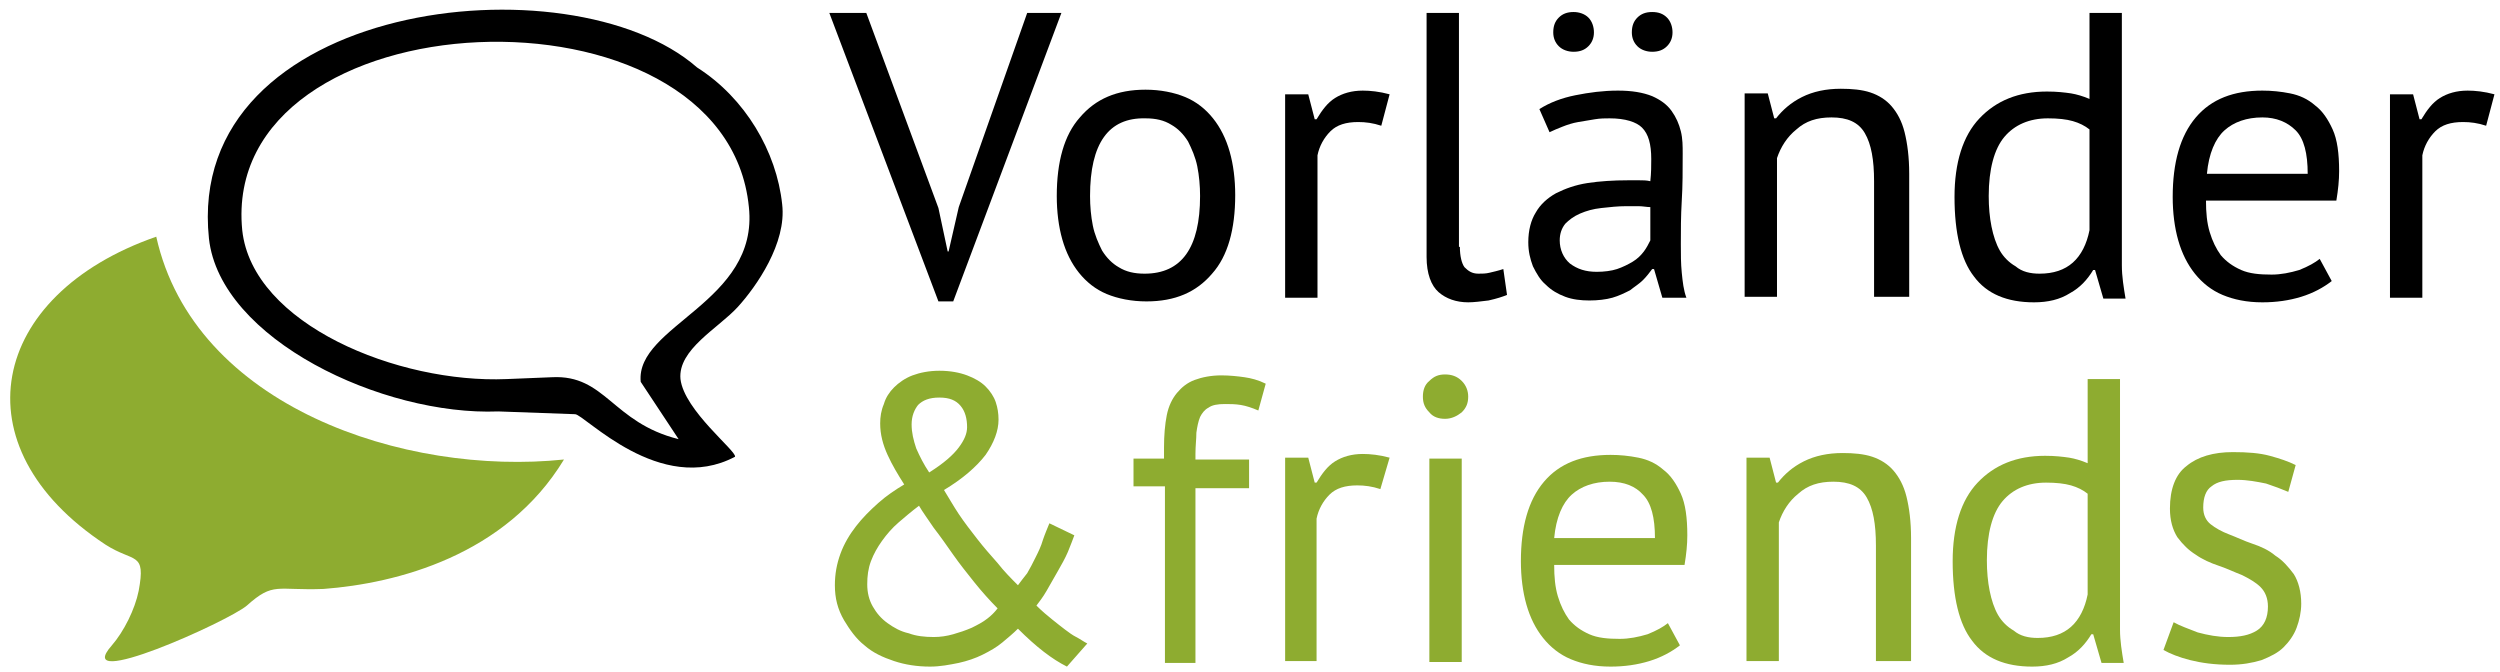
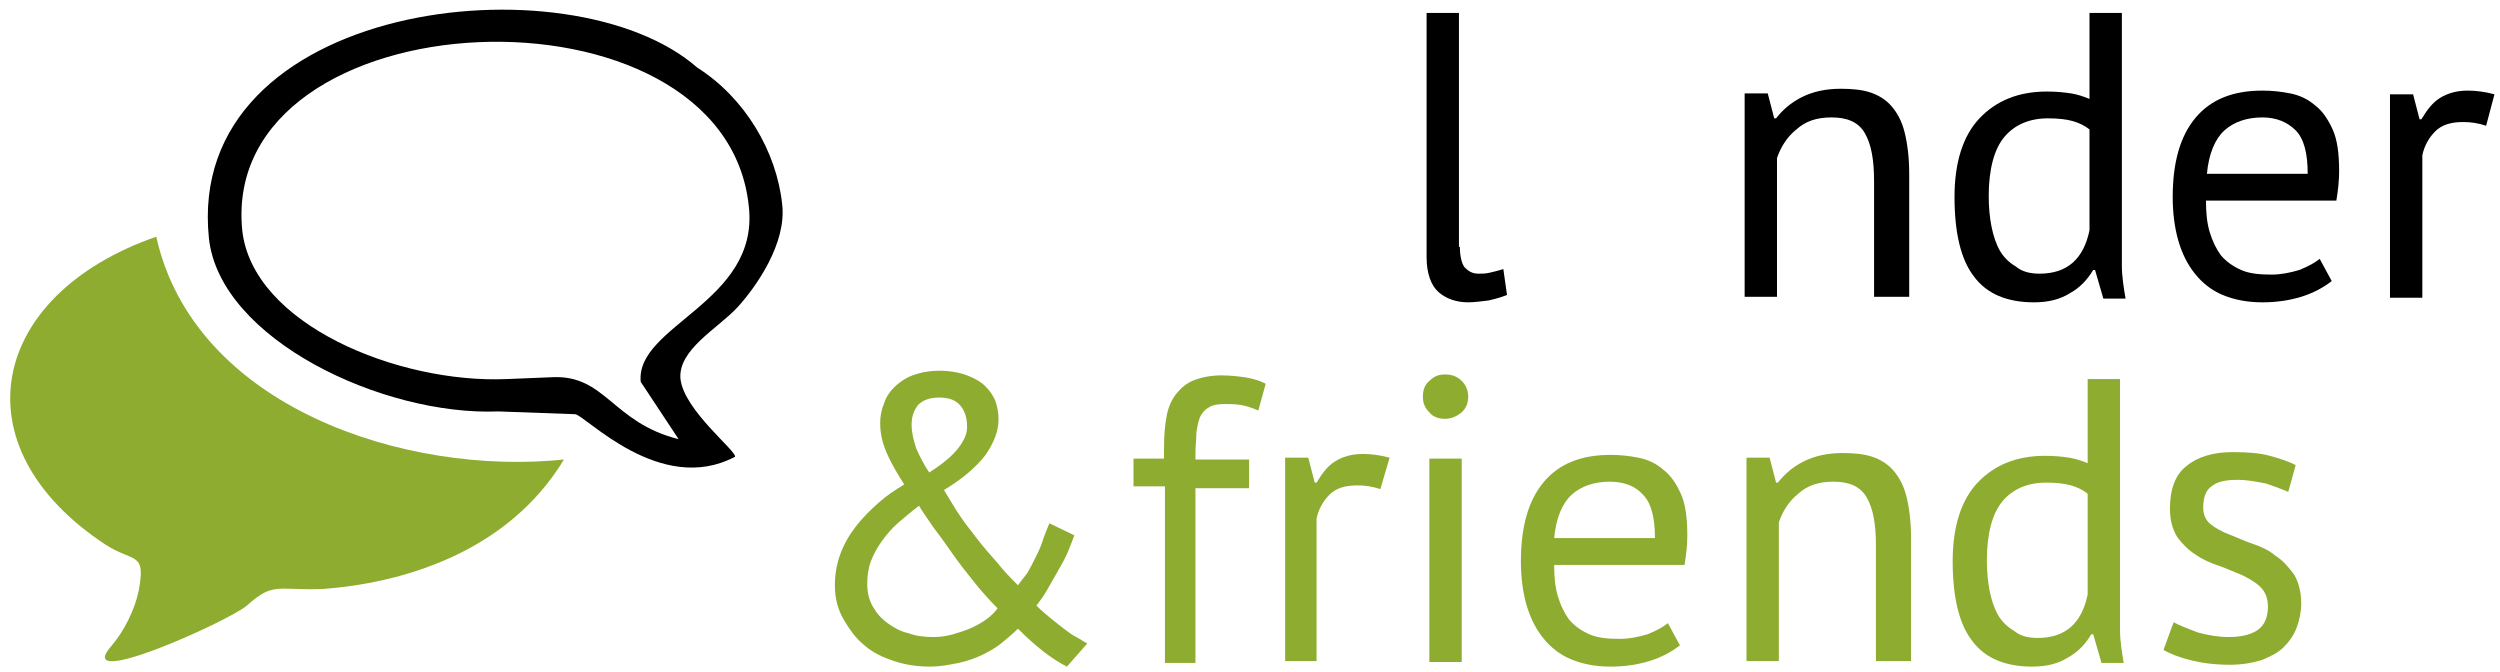
<svg xmlns="http://www.w3.org/2000/svg" id="Ebene_1" version="1.1" viewBox="0 0 270.4 72.7" x="0px" y="0px">
  <style type="text/css"> .st0{fill:#8EAC30;} .st1{fill-rule:evenodd;clip-rule:evenodd;fill:#8EAC30;} .st2{fill-rule:evenodd;clip-rule:evenodd;} </style>
  <g>
-     <polygon points="101.5,22.5 102.5,27.2 102.6,27.2 103.7,22.4 111.1,1.4 114.8,1.4 103.1,32.6 101.5,32.6 89.7,1.4 93.7,1.4 101.5,22.5" />
-     <path d="M114.3,21.2c0-3.7,0.8-6.6,2.5-8.5c1.7-2,4-3,7.1-3c1.6,0,3.1,0.3,4.3,0.8c1.2,0.5,2.2,1.3,3,2.3c0.8,1,1.4,2.2,1.8,3.6 c0.4,1.4,0.6,3,0.6,4.7c0,3.7-0.8,6.6-2.5,8.5c-1.7,2-4,3-7.1,3c-1.6,0-3.1-0.3-4.3-0.8c-1.2-0.5-2.2-1.3-3-2.3 c-0.8-1-1.4-2.2-1.8-3.6C114.5,24.5,114.3,22.9,114.3,21.2L114.3,21.2z M117.9,21.2c0,1.1,0.1,2.2,0.3,3.2c0.2,1,0.6,1.9,1,2.7 c0.5,0.8,1.1,1.4,1.8,1.8c0.8,0.5,1.7,0.7,2.8,0.7c4,0,6-2.8,6-8.4c0-1.1-0.1-2.2-0.3-3.2c-0.2-1-0.6-1.9-1-2.7 c-0.5-0.8-1.1-1.4-1.8-1.8c-0.8-0.5-1.7-0.7-2.8-0.7C119.9,12.7,117.9,15.5,117.9,21.2L117.9,21.2z" />
-     <path d="M149.4,13.6c-0.9-0.3-1.7-0.4-2.5-0.4c-1.3,0-2.3,0.3-3,1c-0.7,0.7-1.2,1.6-1.4,2.6v15.4h-3.5v-22h2.5l0.7,2.7h0.2 c0.6-1,1.2-1.8,2-2.3c0.8-0.5,1.8-0.8,3-0.8c0.8,0,1.8,0.1,2.9,0.4L149.4,13.6L149.4,13.6z" />
    <path d="M157.9,26.7c0,1,0.2,1.8,0.5,2.2c0.4,0.4,0.8,0.7,1.5,0.7c0.4,0,0.8,0,1.2-0.1c0.4-0.1,0.9-0.2,1.5-0.4l0.4,2.8 c-0.5,0.2-1.1,0.4-2,0.6c-0.8,0.1-1.6,0.2-2.2,0.2c-1.3,0-2.4-0.4-3.2-1.1c-0.8-0.7-1.3-2-1.3-3.8V1.4h3.5V26.7L157.9,26.7z" />
-     <path d="M166.5,11.8c1.1-0.7,2.4-1.2,3.9-1.5c1.5-0.3,3-0.5,4.6-0.5c1.5,0,2.7,0.2,3.7,0.6c0.9,0.4,1.6,0.9,2.1,1.6 c0.5,0.7,0.8,1.4,1,2.2c0.2,0.8,0.2,1.6,0.2,2.4c0,1.8,0,3.5-0.1,5.1c-0.1,1.7-0.1,3.2-0.1,4.7c0,1.1,0,2.1,0.1,3.1 c0.1,1,0.2,1.9,0.5,2.7h-2.6l-0.9-3.1h-0.2c-0.3,0.4-0.6,0.8-1,1.2c-0.4,0.4-0.9,0.7-1.4,1.1c-0.6,0.3-1.2,0.6-1.9,0.8 c-0.7,0.2-1.6,0.3-2.5,0.3c-0.9,0-1.8-0.1-2.6-0.4c-0.8-0.3-1.5-0.7-2.1-1.3c-0.6-0.5-1-1.2-1.4-2c-0.3-0.8-0.5-1.6-0.5-2.6 c0-1.3,0.3-2.4,0.8-3.2c0.5-0.9,1.3-1.6,2.2-2.1c1-0.5,2.1-0.9,3.4-1.1c1.3-0.2,2.8-0.3,4.4-0.3c0.4,0,0.8,0,1.2,0 c0.4,0,0.8,0,1.2,0.1c0.1-0.9,0.1-1.7,0.1-2.4c0-1.6-0.3-2.7-1-3.4c-0.6-0.6-1.8-1-3.5-1c-0.5,0-1,0-1.6,0.1 c-0.6,0.1-1.2,0.2-1.8,0.3c-0.6,0.1-1.2,0.3-1.7,0.5c-0.5,0.2-1,0.4-1.4,0.6L166.5,11.8L166.5,11.8z M172.7,29.4 c0.8,0,1.6-0.1,2.2-0.3c0.6-0.2,1.2-0.5,1.7-0.8c0.5-0.3,0.9-0.7,1.2-1.1c0.3-0.4,0.5-0.8,0.7-1.2v-3.6c-0.4,0-0.8-0.1-1.3-0.1 c-0.4,0-0.8,0-1.3,0c-0.9,0-1.8,0.1-2.7,0.2c-0.9,0.1-1.6,0.3-2.3,0.6c-0.7,0.3-1.2,0.7-1.6,1.1c-0.4,0.5-0.6,1.1-0.6,1.8 c0,1,0.4,1.9,1.1,2.5C170.6,29.1,171.5,29.4,172.7,29.4L172.7,29.4z M168,3.5c0-0.7,0.2-1.2,0.6-1.6c0.4-0.4,0.9-0.6,1.6-0.6 c0.6,0,1.2,0.2,1.6,0.6c0.4,0.4,0.6,1,0.6,1.6c0,0.6-0.2,1.1-0.6,1.5c-0.4,0.4-0.9,0.6-1.6,0.6c-0.6,0-1.2-0.2-1.6-0.6 C168.2,4.6,168,4.1,168,3.5L168,3.5z M176.5,3.5c0-0.7,0.2-1.2,0.6-1.6c0.4-0.4,0.9-0.6,1.6-0.6c0.7,0,1.2,0.2,1.6,0.6 c0.4,0.4,0.6,1,0.6,1.6c0,0.6-0.2,1.1-0.6,1.5c-0.4,0.4-0.9,0.6-1.6,0.6c-0.6,0-1.2-0.2-1.6-0.6C176.7,4.6,176.5,4.1,176.5,3.5 L176.5,3.5z" />
    <path d="M202.7,32.1V19.6c0-2.3-0.3-4-1-5.2c-0.7-1.2-1.9-1.7-3.6-1.7c-1.6,0-2.8,0.4-3.8,1.3c-1,0.8-1.7,1.9-2.1,3.1v15h-3.5v-22 h2.5l0.7,2.7h0.2c0.7-0.9,1.6-1.7,2.8-2.3c1.2-0.6,2.6-0.9,4.2-0.9c1.2,0,2.3,0.1,3.2,0.4c0.9,0.3,1.7,0.8,2.3,1.5 c0.6,0.7,1.1,1.6,1.4,2.8c0.3,1.2,0.5,2.7,0.5,4.5v13.3H202.7L202.7,32.1z" />
    <path d="M229.5,24.6c0,1.5,0,2.8,0,4.1c0,1.2,0.2,2.4,0.4,3.6h-2.4l-0.9-3.1h-0.2c-0.6,1-1.4,1.9-2.5,2.5c-1.1,0.7-2.4,1-3.9,1 c-2.9,0-5.1-0.9-6.5-2.8c-1.4-1.8-2.1-4.7-2.1-8.6c0-3.7,0.9-6.6,2.7-8.5c1.8-1.9,4.2-2.9,7.3-2.9c1.1,0,1.9,0.1,2.6,0.2 c0.6,0.1,1.3,0.3,2,0.6V1.4h3.5V24.6L229.5,24.6z M220.6,29.6c1.5,0,2.7-0.4,3.6-1.2c0.9-0.8,1.5-2,1.8-3.5V14 c-0.5-0.4-1.1-0.7-1.8-0.9c-0.7-0.2-1.6-0.3-2.7-0.3c-2,0-3.6,0.7-4.7,2c-1.1,1.3-1.7,3.5-1.7,6.4c0,1.2,0.1,2.3,0.3,3.3 c0.2,1,0.5,1.9,0.9,2.6c0.4,0.7,1,1.3,1.7,1.7C218.7,29.4,219.6,29.6,220.6,29.6L220.6,29.6z" />
    <path d="M252.2,30.4c-0.9,0.7-2,1.3-3.3,1.7c-1.3,0.4-2.7,0.6-4.2,0.6c-1.7,0-3.1-0.3-4.3-0.8c-1.2-0.5-2.2-1.3-3-2.3 c-0.8-1-1.4-2.2-1.8-3.6c-0.4-1.4-0.6-3-0.6-4.7c0-3.7,0.8-6.6,2.5-8.6c1.7-2,4.1-2.9,7.2-2.9c1,0,2,0.1,3,0.3 c1,0.2,1.9,0.6,2.7,1.3c0.8,0.6,1.4,1.5,1.9,2.6c0.5,1.1,0.7,2.6,0.7,4.5c0,1-0.1,2-0.3,3.2h-14.1c0,1.3,0.1,2.4,0.4,3.4 c0.3,1,0.7,1.8,1.2,2.5c0.6,0.7,1.3,1.2,2.2,1.6c0.9,0.4,2,0.5,3.3,0.5c1,0,2-0.2,3-0.5c1-0.4,1.7-0.8,2.2-1.2L252.2,30.4 L252.2,30.4z M244.7,12.7c-1.7,0-3.1,0.5-4.1,1.4c-1,0.9-1.7,2.5-1.9,4.7h10.9c0-2.2-0.4-3.8-1.3-4.7 C247.4,13.2,246.2,12.7,244.7,12.7L244.7,12.7z" />
    <path d="M268.9,13.6c-0.9-0.3-1.7-0.4-2.5-0.4c-1.3,0-2.3,0.3-3,1c-0.7,0.7-1.2,1.6-1.4,2.6v15.4h-3.5v-22h2.5l0.7,2.7h0.2 c0.6-1,1.2-1.8,2-2.3c0.8-0.5,1.8-0.8,3-0.8c0.8,0,1.8,0.1,2.9,0.4L268.9,13.6L268.9,13.6z" />
    <path class="st0" d="M90.3,63.3c0-1.2,0.2-2.3,0.6-3.4c0.4-1.1,1-2.1,1.7-3c0.7-0.9,1.5-1.7,2.4-2.5c0.9-0.8,1.8-1.4,2.8-2 c-0.7-1.1-1.3-2.1-1.8-3.2c-0.5-1.1-0.8-2.2-0.8-3.4c0-0.7,0.1-1.4,0.4-2.1c0.2-0.7,0.6-1.3,1.1-1.8c0.5-0.5,1.2-1,2-1.3 c0.8-0.3,1.8-0.5,2.9-0.5c1.2,0,2.2,0.2,3,0.5c0.8,0.3,1.5,0.7,2,1.2c0.5,0.5,0.9,1.1,1.1,1.7c0.2,0.6,0.3,1.2,0.3,1.9 c0,1.2-0.5,2.5-1.4,3.8c-1,1.3-2.5,2.6-4.5,3.8c0.5,0.8,1,1.7,1.6,2.6c0.6,0.9,1.3,1.8,2,2.7c0.7,0.9,1.4,1.7,2.2,2.6 c0.7,0.9,1.5,1.7,2.2,2.4c0.3-0.4,0.6-0.8,1-1.3c0.3-0.5,0.6-1.1,0.9-1.7c0.3-0.6,0.6-1.2,0.8-1.9c0.2-0.6,0.5-1.3,0.7-1.8l2.7,1.3 c-0.2,0.5-0.4,1.1-0.7,1.8c-0.3,0.7-0.7,1.4-1.1,2.1c-0.4,0.7-0.8,1.4-1.2,2.1c-0.4,0.7-0.8,1.2-1.1,1.6c0.6,0.6,1.2,1.1,1.7,1.5 c0.5,0.4,1,0.8,1.4,1.1c0.4,0.3,0.8,0.6,1.2,0.8c0.4,0.2,0.8,0.5,1.2,0.7l-2.2,2.5c-1.6-0.8-3.3-2.1-5.3-4.1 c-0.5,0.5-1.1,1-1.7,1.5c-0.6,0.5-1.3,0.9-2.1,1.3c-0.8,0.4-1.7,0.7-2.6,0.9c-1,0.2-2,0.4-3.1,0.4c-1.4,0-2.7-0.2-3.9-0.6 c-1.2-0.4-2.3-0.9-3.2-1.7c-0.9-0.7-1.6-1.7-2.2-2.7C90.6,65.9,90.3,64.7,90.3,63.3L90.3,63.3z M107.9,65.8 c-0.8-0.8-1.7-1.8-2.5-2.8c-0.8-1-1.6-2-2.3-3c-0.7-1-1.4-2-2.1-2.9c-0.6-0.9-1.2-1.7-1.6-2.4c-0.8,0.6-1.5,1.2-2.2,1.8 c-0.7,0.6-1.3,1.3-1.8,2c-0.5,0.7-0.9,1.4-1.2,2.2c-0.3,0.8-0.4,1.6-0.4,2.5c0,0.9,0.2,1.7,0.6,2.4c0.4,0.7,0.9,1.3,1.6,1.8 c0.7,0.5,1.4,0.9,2.3,1.1c0.8,0.3,1.7,0.4,2.7,0.4c0.7,0,1.4-0.1,2.1-0.3c0.7-0.2,1.3-0.4,2-0.7c0.6-0.3,1.2-0.6,1.7-1 C107.2,66.6,107.6,66.2,107.9,65.8L107.9,65.8z M98.6,45.9c0,0.9,0.2,1.7,0.5,2.6c0.4,0.9,0.8,1.7,1.4,2.6c1.6-1,2.6-1.9,3.2-2.7 c0.6-0.8,0.9-1.5,0.9-2.2c0-0.9-0.2-1.7-0.7-2.3c-0.5-0.6-1.2-0.9-2.3-0.9c-1.1,0-1.8,0.3-2.3,0.8C98.9,44.3,98.6,45,98.6,45.9 L98.6,45.9z" />
    <path class="st0" d="M122.5,49.6h3.4v-1.2c0-1.3,0.1-2.5,0.3-3.5c0.2-1,0.6-1.8,1.1-2.4c0.5-0.6,1.1-1.1,1.9-1.4 c0.8-0.3,1.8-0.5,2.9-0.5c0.9,0,1.8,0.1,2.5,0.2c0.7,0.1,1.5,0.3,2.3,0.7l-0.8,2.9c-0.7-0.3-1.3-0.5-1.9-0.6 c-0.6-0.1-1.2-0.1-1.7-0.1c-0.8,0-1.4,0.1-1.8,0.4c-0.4,0.2-0.7,0.6-0.9,1c-0.2,0.5-0.3,1-0.4,1.7c0,0.7-0.1,1.4-0.1,2.3v0.6h5.8 v3.1h-5.8v18.9H126V52.6h-3.4V49.6L122.5,49.6z" />
    <path class="st0" d="M149.3,52.9c-0.9-0.3-1.7-0.4-2.5-0.4c-1.3,0-2.3,0.3-3,1c-0.7,0.7-1.2,1.6-1.4,2.6v15.4H139v-22h2.5l0.7,2.7 h0.2c0.6-1,1.2-1.8,2-2.3c0.8-0.5,1.8-0.8,3-0.8c0.8,0,1.8,0.1,2.9,0.4L149.3,52.9L149.3,52.9z" />
    <path class="st0" d="M154.6,49.6h3.5v22h-3.5V49.6L154.6,49.6z M153.9,42.9c0-0.7,0.2-1.3,0.7-1.7c0.5-0.5,1-0.7,1.7-0.7 c0.7,0,1.3,0.2,1.8,0.7c0.5,0.5,0.7,1.1,0.7,1.7c0,0.7-0.2,1.2-0.7,1.7c-0.5,0.4-1.1,0.7-1.8,0.7c-0.7,0-1.3-0.2-1.7-0.7 C154.1,44.1,153.9,43.6,153.9,42.9L153.9,42.9z" />
    <path class="st0" d="M181.7,69.8c-0.9,0.7-2,1.3-3.3,1.7c-1.3,0.4-2.7,0.6-4.2,0.6c-1.7,0-3.1-0.3-4.3-0.8c-1.2-0.5-2.2-1.3-3-2.3 c-0.8-1-1.4-2.2-1.8-3.6c-0.4-1.4-0.6-3-0.6-4.7c0-3.7,0.8-6.6,2.5-8.6c1.7-2,4.1-2.9,7.2-2.9c1,0,2,0.1,3,0.3 c1,0.2,1.9,0.6,2.7,1.3c0.8,0.6,1.4,1.5,1.9,2.6c0.5,1.1,0.7,2.6,0.7,4.5c0,1-0.1,2-0.3,3.2h-14.1c0,1.3,0.1,2.4,0.4,3.4 c0.3,1,0.7,1.8,1.2,2.5c0.6,0.7,1.3,1.2,2.2,1.6c0.9,0.4,2,0.5,3.3,0.5c1,0,2-0.2,3-0.5c1-0.4,1.7-0.8,2.2-1.2L181.7,69.8 L181.7,69.8z M174.1,52.1c-1.7,0-3.1,0.5-4.1,1.4c-1,0.9-1.7,2.5-1.9,4.7H179c0-2.2-0.4-3.8-1.3-4.7 C176.9,52.6,175.7,52.1,174.1,52.1L174.1,52.1z" />
    <path class="st0" d="M202.9,71.5V59c0-2.3-0.3-4-1-5.2c-0.7-1.2-1.9-1.7-3.6-1.7c-1.6,0-2.8,0.4-3.8,1.3c-1,0.8-1.7,1.9-2.1,3.1v15 h-3.5v-22h2.5l0.7,2.7h0.2c0.7-0.9,1.6-1.7,2.8-2.3c1.2-0.6,2.6-0.9,4.2-0.9c1.2,0,2.3,0.1,3.2,0.4c0.9,0.3,1.7,0.8,2.3,1.5 c0.6,0.7,1.1,1.6,1.4,2.8c0.3,1.2,0.5,2.7,0.5,4.5v13.3H202.9L202.9,71.5z" />
    <path class="st0" d="M229.3,64c0,1.5,0,2.8,0,4.1c0,1.2,0.2,2.4,0.4,3.6h-2.4l-0.9-3.1h-0.2c-0.6,1-1.4,1.9-2.5,2.5 c-1.1,0.7-2.4,1-3.9,1c-2.9,0-5.1-0.9-6.5-2.8c-1.4-1.8-2.1-4.7-2.1-8.6c0-3.7,0.9-6.6,2.7-8.5c1.8-1.9,4.2-2.9,7.3-2.9 c1.1,0,1.9,0.1,2.6,0.2c0.6,0.1,1.3,0.3,2,0.6v-9.1h3.5V64L229.3,64z M220.4,69c1.5,0,2.7-0.4,3.6-1.2c0.9-0.8,1.5-2,1.8-3.5V53.4 c-0.5-0.4-1.1-0.7-1.8-0.9c-0.7-0.2-1.6-0.3-2.7-0.3c-2,0-3.6,0.7-4.7,2c-1.1,1.3-1.7,3.5-1.7,6.4c0,1.2,0.1,2.3,0.3,3.3 c0.2,1,0.5,1.9,0.9,2.6c0.4,0.7,1,1.3,1.7,1.7C218.5,68.8,219.4,69,220.4,69L220.4,69z" />
    <path class="st0" d="M245.3,65.6c0-0.9-0.3-1.6-0.8-2.1c-0.5-0.5-1.2-0.9-2-1.3c-0.8-0.3-1.6-0.7-2.5-1c-0.9-0.3-1.8-0.7-2.5-1.2 c-0.8-0.5-1.4-1.1-2-1.9c-0.5-0.8-0.8-1.8-0.8-3.1c0-2.1,0.6-3.7,1.8-4.6c1.2-1,2.9-1.5,5-1.5c1.6,0,2.9,0.1,4,0.4 c1.1,0.3,2,0.6,2.8,1l-0.8,2.9c-0.7-0.3-1.5-0.6-2.4-0.9c-1-0.2-2-0.4-3.1-0.4c-1.3,0-2.2,0.2-2.8,0.7c-0.6,0.4-0.9,1.2-0.9,2.3 c0,0.8,0.3,1.4,0.8,1.8c0.5,0.4,1.2,0.8,2,1.1c0.8,0.3,1.6,0.7,2.5,1c0.9,0.3,1.8,0.7,2.5,1.3c0.8,0.5,1.4,1.2,2,2 c0.5,0.8,0.8,1.9,0.8,3.2c0,0.9-0.2,1.8-0.5,2.6c-0.3,0.8-0.8,1.5-1.4,2.1c-0.6,0.6-1.4,1-2.4,1.4c-1,0.3-2.1,0.5-3.4,0.5 c-1.7,0-3.1-0.2-4.3-0.5c-1.2-0.3-2.2-0.7-2.9-1.1l1.1-3c0.7,0.4,1.6,0.7,2.6,1.1c1.1,0.3,2.2,0.5,3.3,0.5c1.3,0,2.3-0.2,3.1-0.7 C244.9,67.7,245.3,66.8,245.3,65.6L245.3,65.6z" />
    <path class="st1" d="M35,63.7c-5.1,0.2-5.4-0.8-8.3,1.8c-2,1.7-19.1,9.4-14.6,4.3c1.3-1.5,2.5-3.9,2.9-5.9c0.8-4.3-0.5-3-3.6-5 c-16.1-10.6-12.6-27,5.5-33.3c4.1,18.4,26.9,25.9,44.1,24.1C54.7,60.1,42.9,63.1,35,63.7L35,63.7z" />
    <path class="st2" d="M26.2,24.9c1.1,10.2,16.9,16.6,28.6,16.1l4.9-0.2c5.8-0.3,6.5,4.9,13.7,6.7l-4.1-6.2 c-0.6-6.1,12.8-8.6,11.7-18.9C78.5-3,23.7-0.6,26.2,24.9L26.2,24.9z M75.4,7.3c5.2,3.3,8.6,9.1,9.2,14.8c0.5,4.2-2.8,8.9-4.8,11.1 c-2.1,2.3-6.5,4.6-6.2,7.8c0.4,3.4,6.1,7.8,5.9,8.4c-8.1,4.3-16.3-4.6-17.3-4.6l-8.3-0.3C41.4,45,23.8,36.7,22.6,25.8 C19.9,0.1,61.7-4.7,75.4,7.3L75.4,7.3z" />
  </g>
</svg>